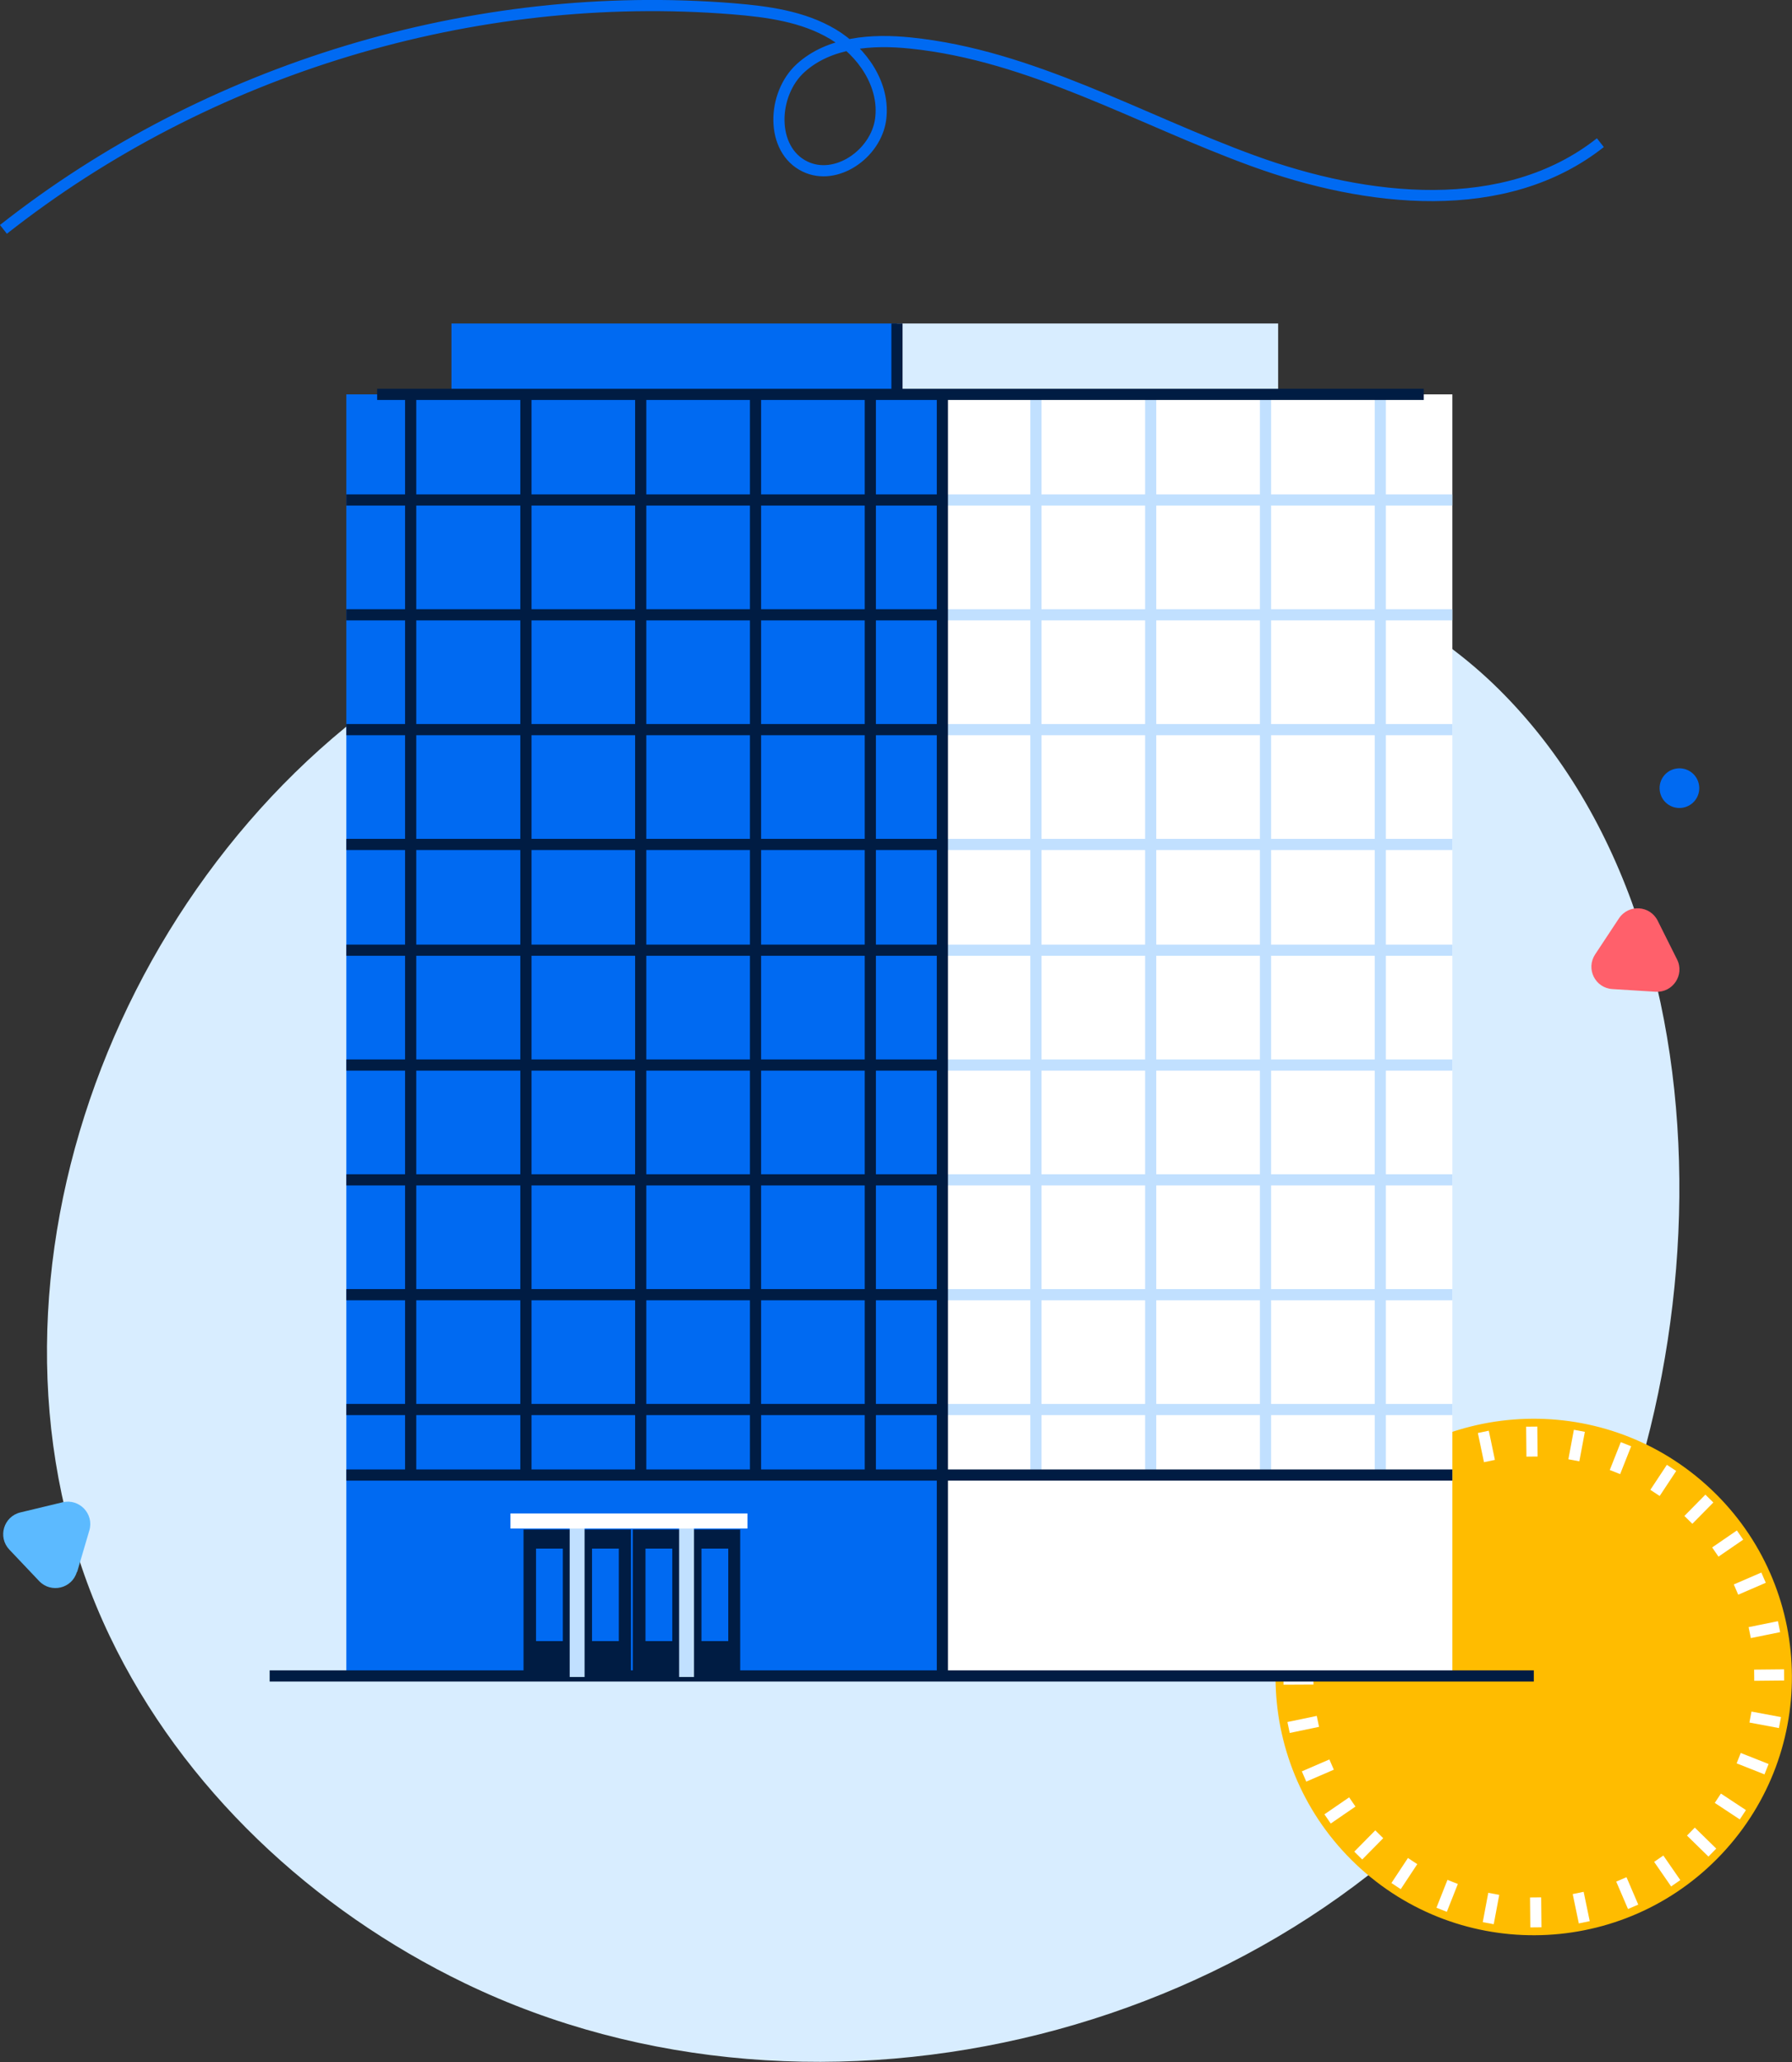
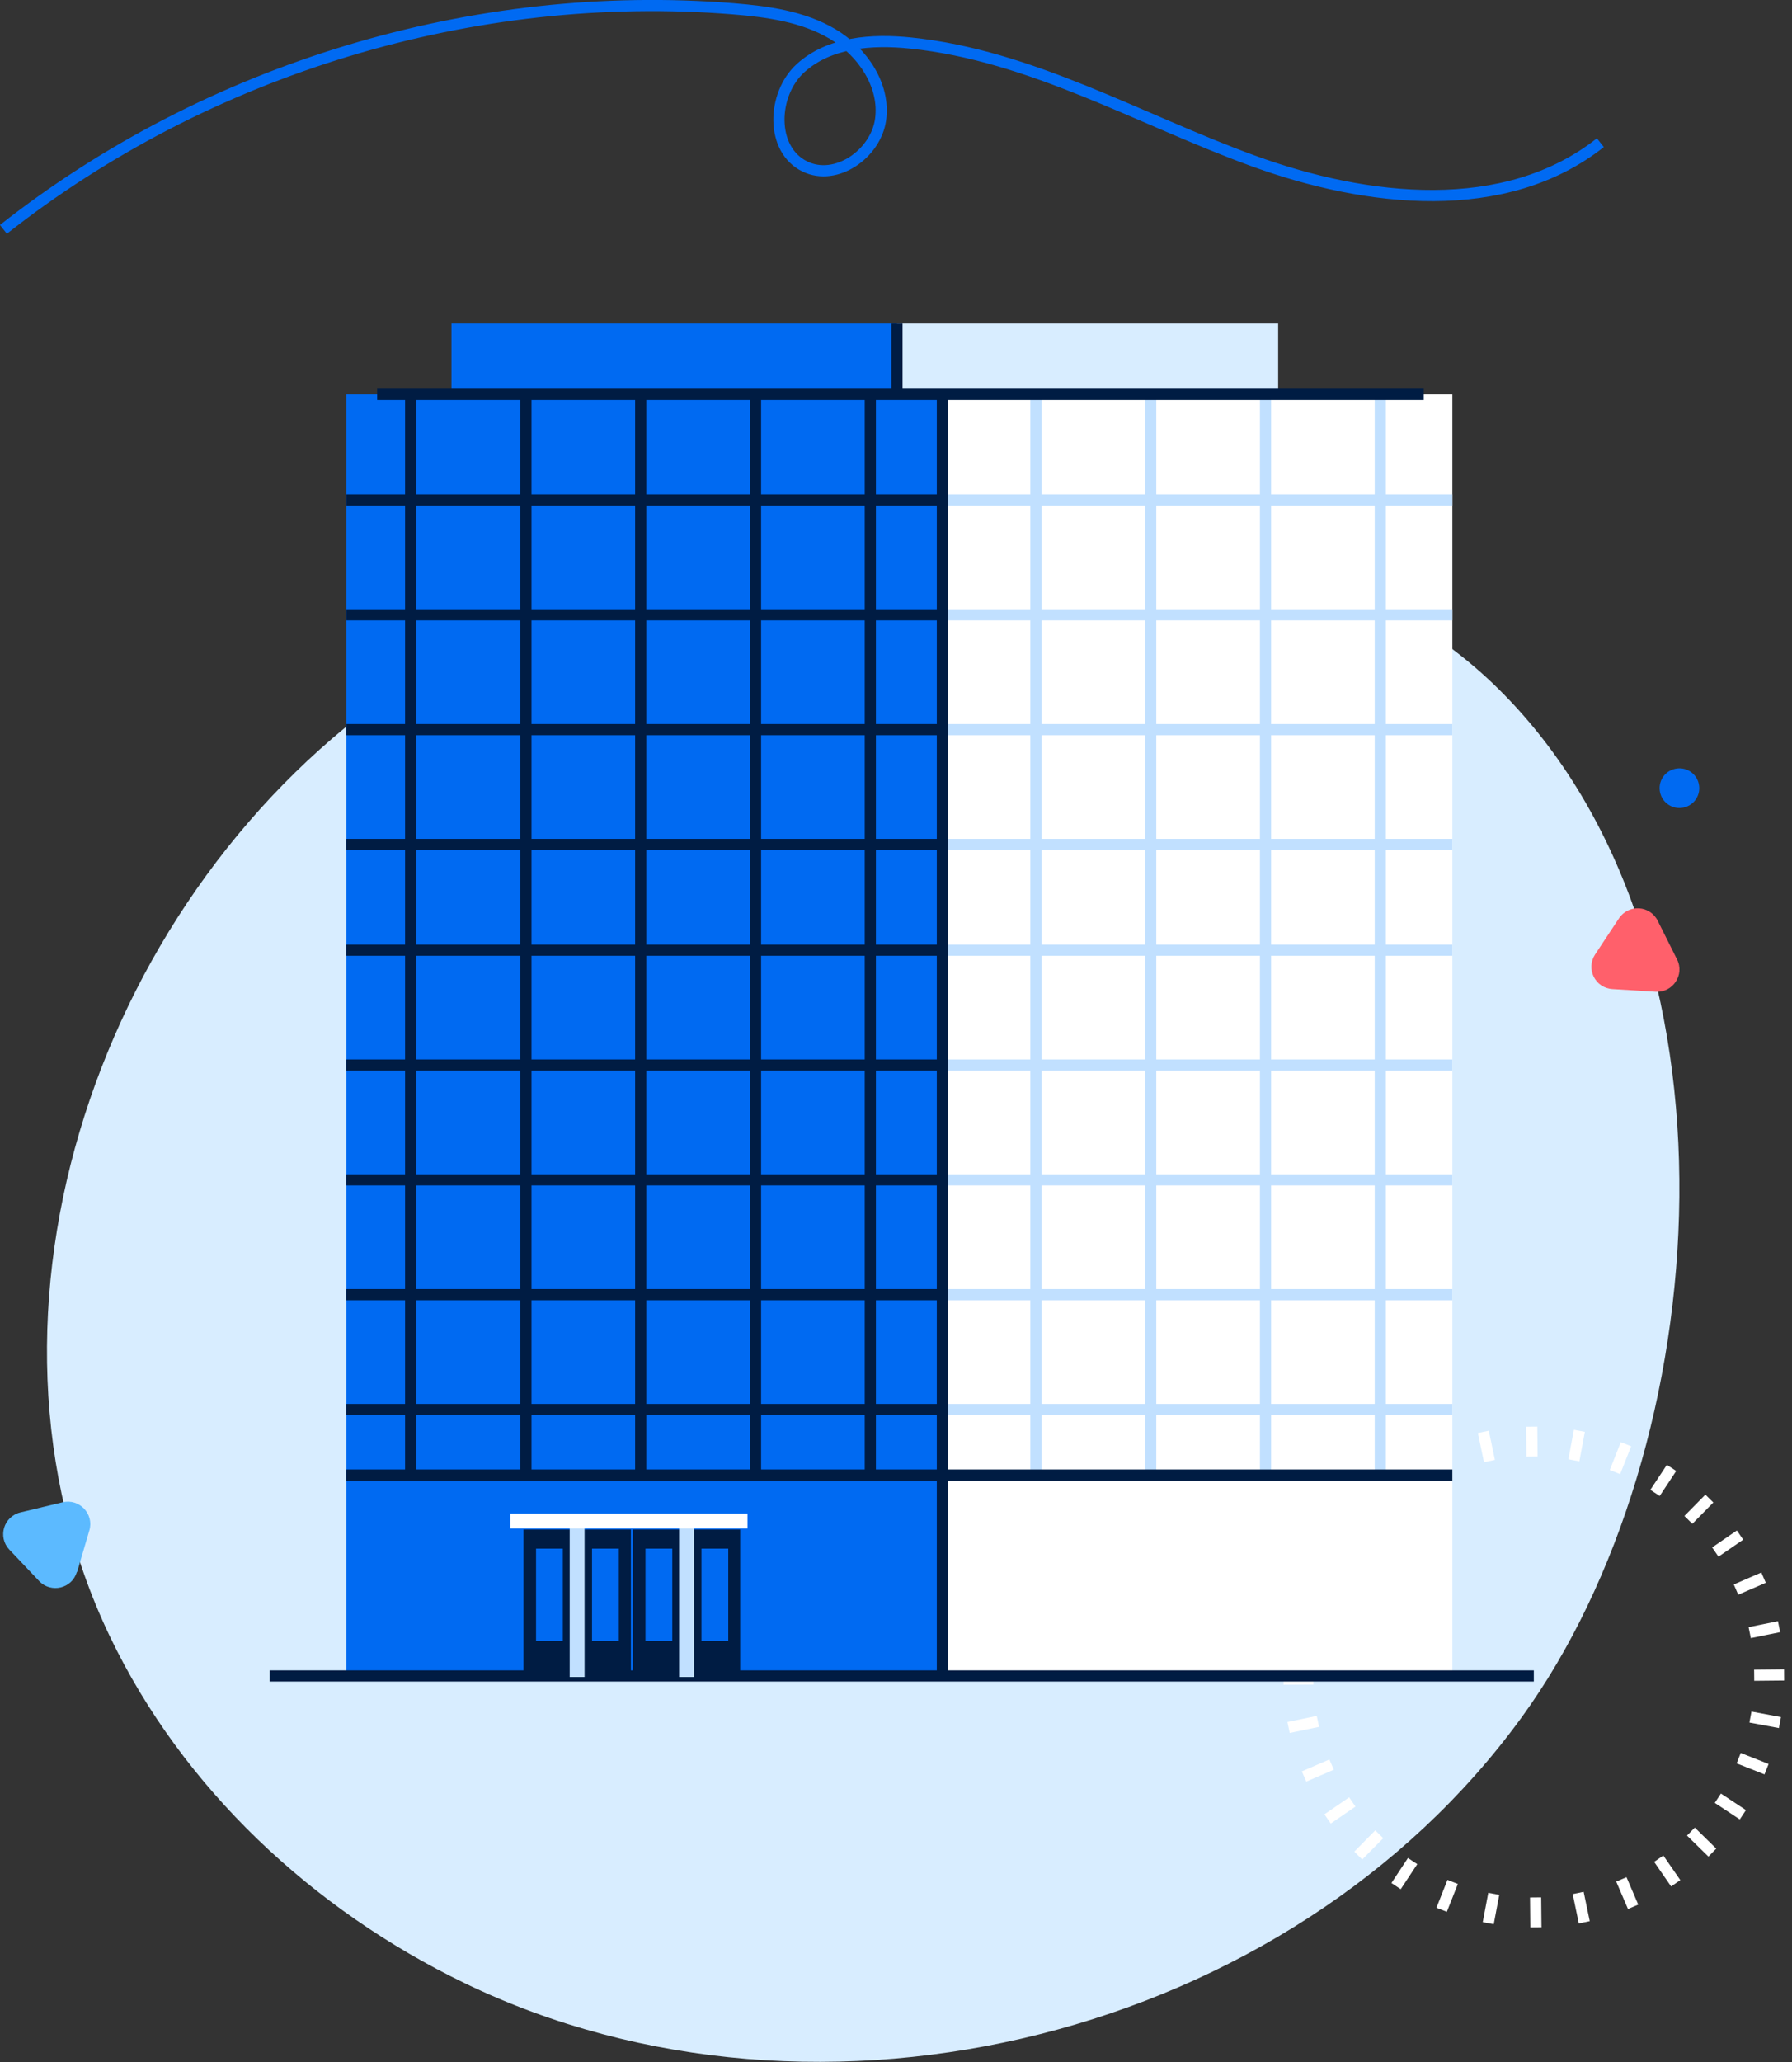
<svg xmlns="http://www.w3.org/2000/svg" id="Layer_2" viewBox="0 0 120.35 138.45">
  <rect x="0" y="0" width="120.35" height="138.45" fill="#333333" stroke="none" />
  <defs>
    <style>.cls-1{stroke:#006af2;}.cls-1,.cls-2,.cls-3,.cls-4,.cls-5{fill:none;stroke-miterlimit:10;}.cls-1,.cls-2,.cls-3,.cls-5{stroke-width:.75px;}.cls-2,.cls-4{stroke:#c1e0ff;}.cls-3{stroke:#fff;}.cls-6{fill:#001c43;}.cls-6,.cls-7,.cls-8,.cls-9,.cls-10,.cls-11,.cls-12{stroke-width:0px;}.cls-7{fill:#fff;}.cls-8{fill:#006af2;}.cls-5{stroke:#001c43;}.cls-9{fill:#5cbaff;}.cls-10{fill:#ff606b;}.cls-11{fill:#d8edff;}.cls-12{fill:#ffbc00;}</style>
  </defs>
  <g id="Layer_2-2">
    <path class="cls-11" d="m26.83,46.12C6.81,59.73-3.08,88.05,7.38,109.88c4.89,10.21,13.64,18.36,23.83,23.28,23.85,11.52,55.43,3.58,70.99-17.86,13.13-18.09,15.61-52.05-1.55-69.03-17.28-17.1-55.3-12.75-73.82-.16Z" />
-     <circle class="cls-12" cx="103.01" cy="112.6" r="17.34" transform="translate(-49.6 113.94) rotate(-48.05)" />
    <line class="cls-3" x1="112.26" y1="98.56" x2="111.15" y2="100.24" />
    <line class="cls-3" x1="94.87" y1="124.96" x2="93.76" y2="126.64" />
    <line class="cls-3" x1="117.05" y1="121.85" x2="115.37" y2="120.74" />
    <line class="cls-3" x1="90.65" y1="104.46" x2="88.97" y2="103.35" />
    <line class="cls-3" x1="119.48" y1="109.22" x2="117.51" y2="109.62" />
    <line class="cls-3" x1="88.51" y1="115.58" x2="86.54" y2="115.99" />
    <line class="cls-3" x1="106.4" y1="129.07" x2="105.99" y2="127.1" />
    <line class="cls-3" x1="100.03" y1="98.1" x2="99.62" y2="96.14" />
    <line class="cls-3" x1="116.86" y1="103.07" x2="115.2" y2="104.21" />
    <line class="cls-3" x1="90.82" y1="120.99" x2="89.16" y2="122.13" />
    <line class="cls-3" x1="112.54" y1="126.45" x2="111.4" y2="124.8" />
    <line class="cls-3" x1="94.62" y1="100.41" x2="93.48" y2="98.75" />
    <line class="cls-3" x1="119.54" y1="115.66" x2="117.56" y2="115.29" />
    <line class="cls-3" x1="88.46" y1="109.91" x2="86.48" y2="109.55" />
    <line class="cls-3" x1="99.95" y1="129.13" x2="100.32" y2="127.16" />
    <line class="cls-3" x1="105.7" y1="98.05" x2="106.07" y2="96.07" />
    <line class="cls-3" x1="114.8" y1="100.62" x2="113.39" y2="102.05" />
    <line class="cls-3" x1="92.63" y1="123.16" x2="91.22" y2="124.59" />
    <line class="cls-3" x1="115" y1="124.39" x2="113.56" y2="122.98" />
    <line class="cls-3" x1="92.46" y1="102.23" x2="91.02" y2="100.82" />
    <line class="cls-3" x1="119.82" y1="112.46" x2="117.81" y2="112.48" />
    <line class="cls-3" x1="88.21" y1="112.73" x2="86.2" y2="112.74" />
    <line class="cls-3" x1="103.15" y1="129.41" x2="103.13" y2="127.4" />
    <line class="cls-3" x1="102.89" y1="97.8" x2="102.87" y2="95.79" />
    <line class="cls-3" x1="118.44" y1="105.93" x2="116.59" y2="106.73" />
    <line class="cls-3" x1="89.43" y1="118.48" x2="87.58" y2="119.28" />
    <line class="cls-3" x1="109.68" y1="128.03" x2="108.89" y2="126.19" />
    <line class="cls-3" x1="97.13" y1="99.02" x2="96.34" y2="97.17" />
    <line class="cls-3" x1="118.64" y1="118.79" x2="116.77" y2="118.05" />
    <line class="cls-3" x1="89.25" y1="107.15" x2="87.38" y2="106.41" />
    <line class="cls-3" x1="96.82" y1="128.23" x2="97.56" y2="126.36" />
    <line class="cls-3" x1="108.46" y1="98.84" x2="109.2" y2="96.97" />
    <rect class="cls-8" x="30.32" y="21.72" width="29.92" height="9.37" />
    <rect class="cls-11" x="60.24" y="21.72" width="25.6" height="9.37" />
    <line class="cls-5" x1="60.24" y1="21.72" x2="60.24" y2="31.1" />
    <rect class="cls-8" x="23.26" y="26.48" width="40.03" height="86.05" />
    <rect class="cls-7" x="63.29" y="26.48" width="34.25" height="86.05" />
    <line class="cls-2" x1="69.57" y1="26.48" x2="69.57" y2="99.04" />
    <line class="cls-2" x1="77.28" y1="26.48" x2="77.28" y2="99.04" />
    <line class="cls-2" x1="84.99" y1="26.48" x2="84.99" y2="99.04" />
    <line class="cls-2" x1="92.7" y1="26.48" x2="92.7" y2="99.04" />
    <line class="cls-2" x1="97.54" y1="33.57" x2="63.29" y2="33.57" />
    <line class="cls-2" x1="97.54" y1="41.28" x2="63.29" y2="41.28" />
    <line class="cls-2" x1="97.54" y1="48.99" x2="63.29" y2="48.99" />
    <line class="cls-2" x1="97.54" y1="56.7" x2="63.29" y2="56.7" />
    <line class="cls-2" x1="97.54" y1="63.8" x2="63.29" y2="63.8" />
    <line class="cls-2" x1="97.54" y1="71.51" x2="63.29" y2="71.51" />
    <line class="cls-2" x1="97.54" y1="79.22" x2="63.29" y2="79.22" />
    <line class="cls-2" x1="97.54" y1="86.93" x2="63.29" y2="86.93" />
    <line class="cls-2" x1="97.54" y1="94.64" x2="63.29" y2="94.64" />
    <line class="cls-5" x1="35.32" y1="26.48" x2="35.32" y2="99.04" />
    <line class="cls-5" x1="43.03" y1="26.48" x2="43.03" y2="99.04" />
    <line class="cls-5" x1="50.74" y1="26.48" x2="50.74" y2="99.04" />
    <line class="cls-5" x1="58.45" y1="26.48" x2="58.45" y2="99.04" />
    <line class="cls-5" x1="27.58" y1="26.48" x2="27.58" y2="99.04" />
    <line class="cls-5" x1="63.29" y1="33.57" x2="23.26" y2="33.57" />
    <line class="cls-5" x1="63.29" y1="41.28" x2="23.26" y2="41.28" />
    <line class="cls-5" x1="63.29" y1="48.99" x2="23.26" y2="48.99" />
    <line class="cls-5" x1="63.29" y1="56.7" x2="23.26" y2="56.7" />
    <line class="cls-5" x1="63.29" y1="63.8" x2="23.26" y2="63.8" />
    <line class="cls-5" x1="63.29" y1="71.51" x2="23.26" y2="71.51" />
    <line class="cls-5" x1="63.29" y1="79.22" x2="23.26" y2="79.22" />
    <line class="cls-5" x1="63.29" y1="86.93" x2="23.26" y2="86.93" />
    <line class="cls-5" x1="63.29" y1="94.64" x2="23.26" y2="94.64" />
    <line class="cls-5" x1="63.29" y1="26.48" x2="63.29" y2="112.53" />
    <line class="cls-5" x1="18.11" y1="112.53" x2="103.01" y2="112.53" />
    <line class="cls-5" x1="25.33" y1="26.48" x2="95.62" y2="26.48" />
    <line class="cls-5" x1="23.26" y1="99.04" x2="97.54" y2="99.04" />
    <rect class="cls-6" x="42.5" y="102.7" width="7.21" height="9.9" />
    <line class="cls-4" x1="46.11" y1="112.6" x2="46.11" y2="102.56" />
    <rect class="cls-8" x="43.35" y="103.98" width="1.8" height="6.21" />
    <rect class="cls-8" x="47.11" y="103.98" width="1.8" height="6.21" />
    <rect class="cls-6" x="35.16" y="102.7" width="7.21" height="9.9" />
    <line class="cls-4" x1="38.76" y1="112.6" x2="38.76" y2="102.56" />
    <rect class="cls-8" x="36" y="103.98" width="1.8" height="6.21" />
    <rect class="cls-8" x="39.76" y="103.98" width="1.8" height="6.21" />
    <rect class="cls-7" x="34.28" y="101.62" width="15.92" height="1.01" />
    <path class="cls-1" d="m.23,15.4C13.95,4.59,31.82-.81,49.23.59c2.32.19,4.7.51,6.7,1.7,2,1.19,3.53,3.44,3.21,5.74-.32,2.3-2.99,4.17-5.08,3.15-2.34-1.13-2.22-4.86-.29-6.61s4.8-1.95,7.39-1.68c8.1.83,15.36,5.13,23,7.91,7.65,2.79,16.93,3.83,23.32-1.22" />
    <path class="cls-10" d="m112.63,64.42l-1.3-2.6c-.52-1.04-1.96-1.12-2.6-.16l-1.6,2.42c-.64.97,0,2.26,1.16,2.33l2.9.18c1.16.07,1.96-1.14,1.44-2.17Z" />
    <path class="cls-9" d="m5.18,105.55l.82-2.79c.33-1.11-.67-2.16-1.8-1.89l-2.83.68c-1.13.27-1.54,1.66-.74,2.5l2,2.11c.8.84,2.21.5,2.53-.61Z" />
    <path class="cls-8" d="m114.09,52.63c.16.72-.29,1.43-1.01,1.59-.72.16-1.43-.29-1.59-1.01-.16-.72.29-1.43,1.01-1.59.72-.16,1.43.29,1.59,1.01Z" />
  </g>
</svg>